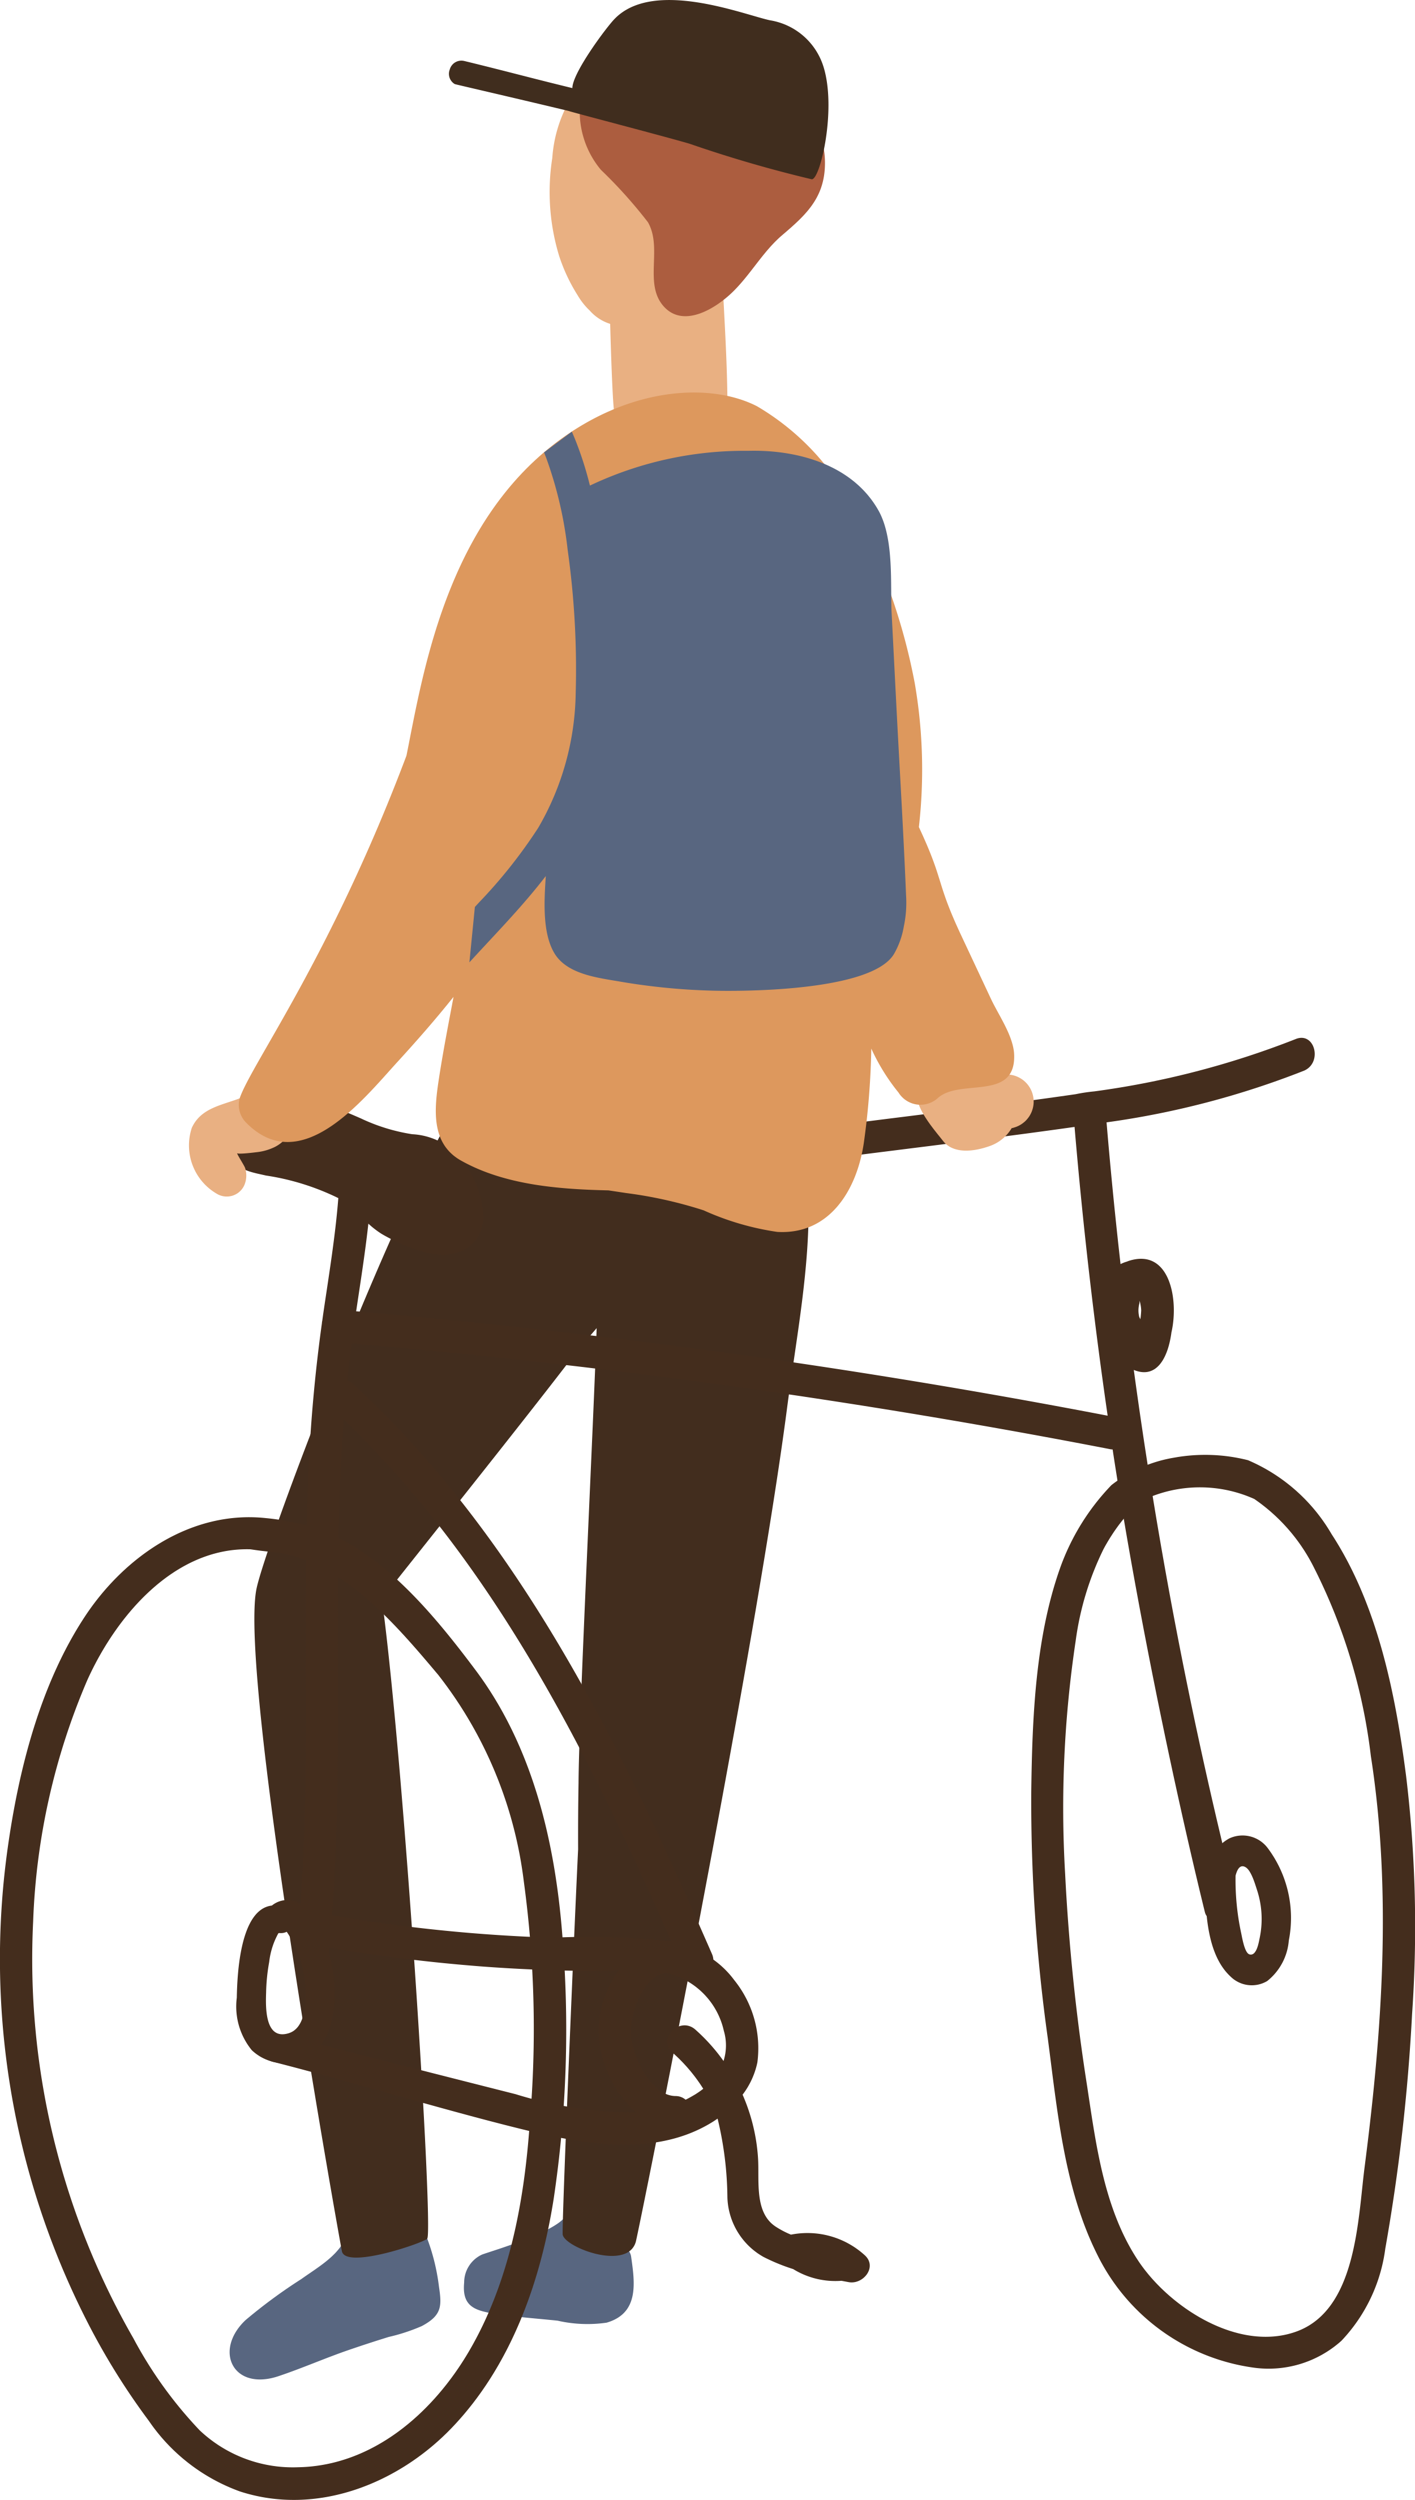
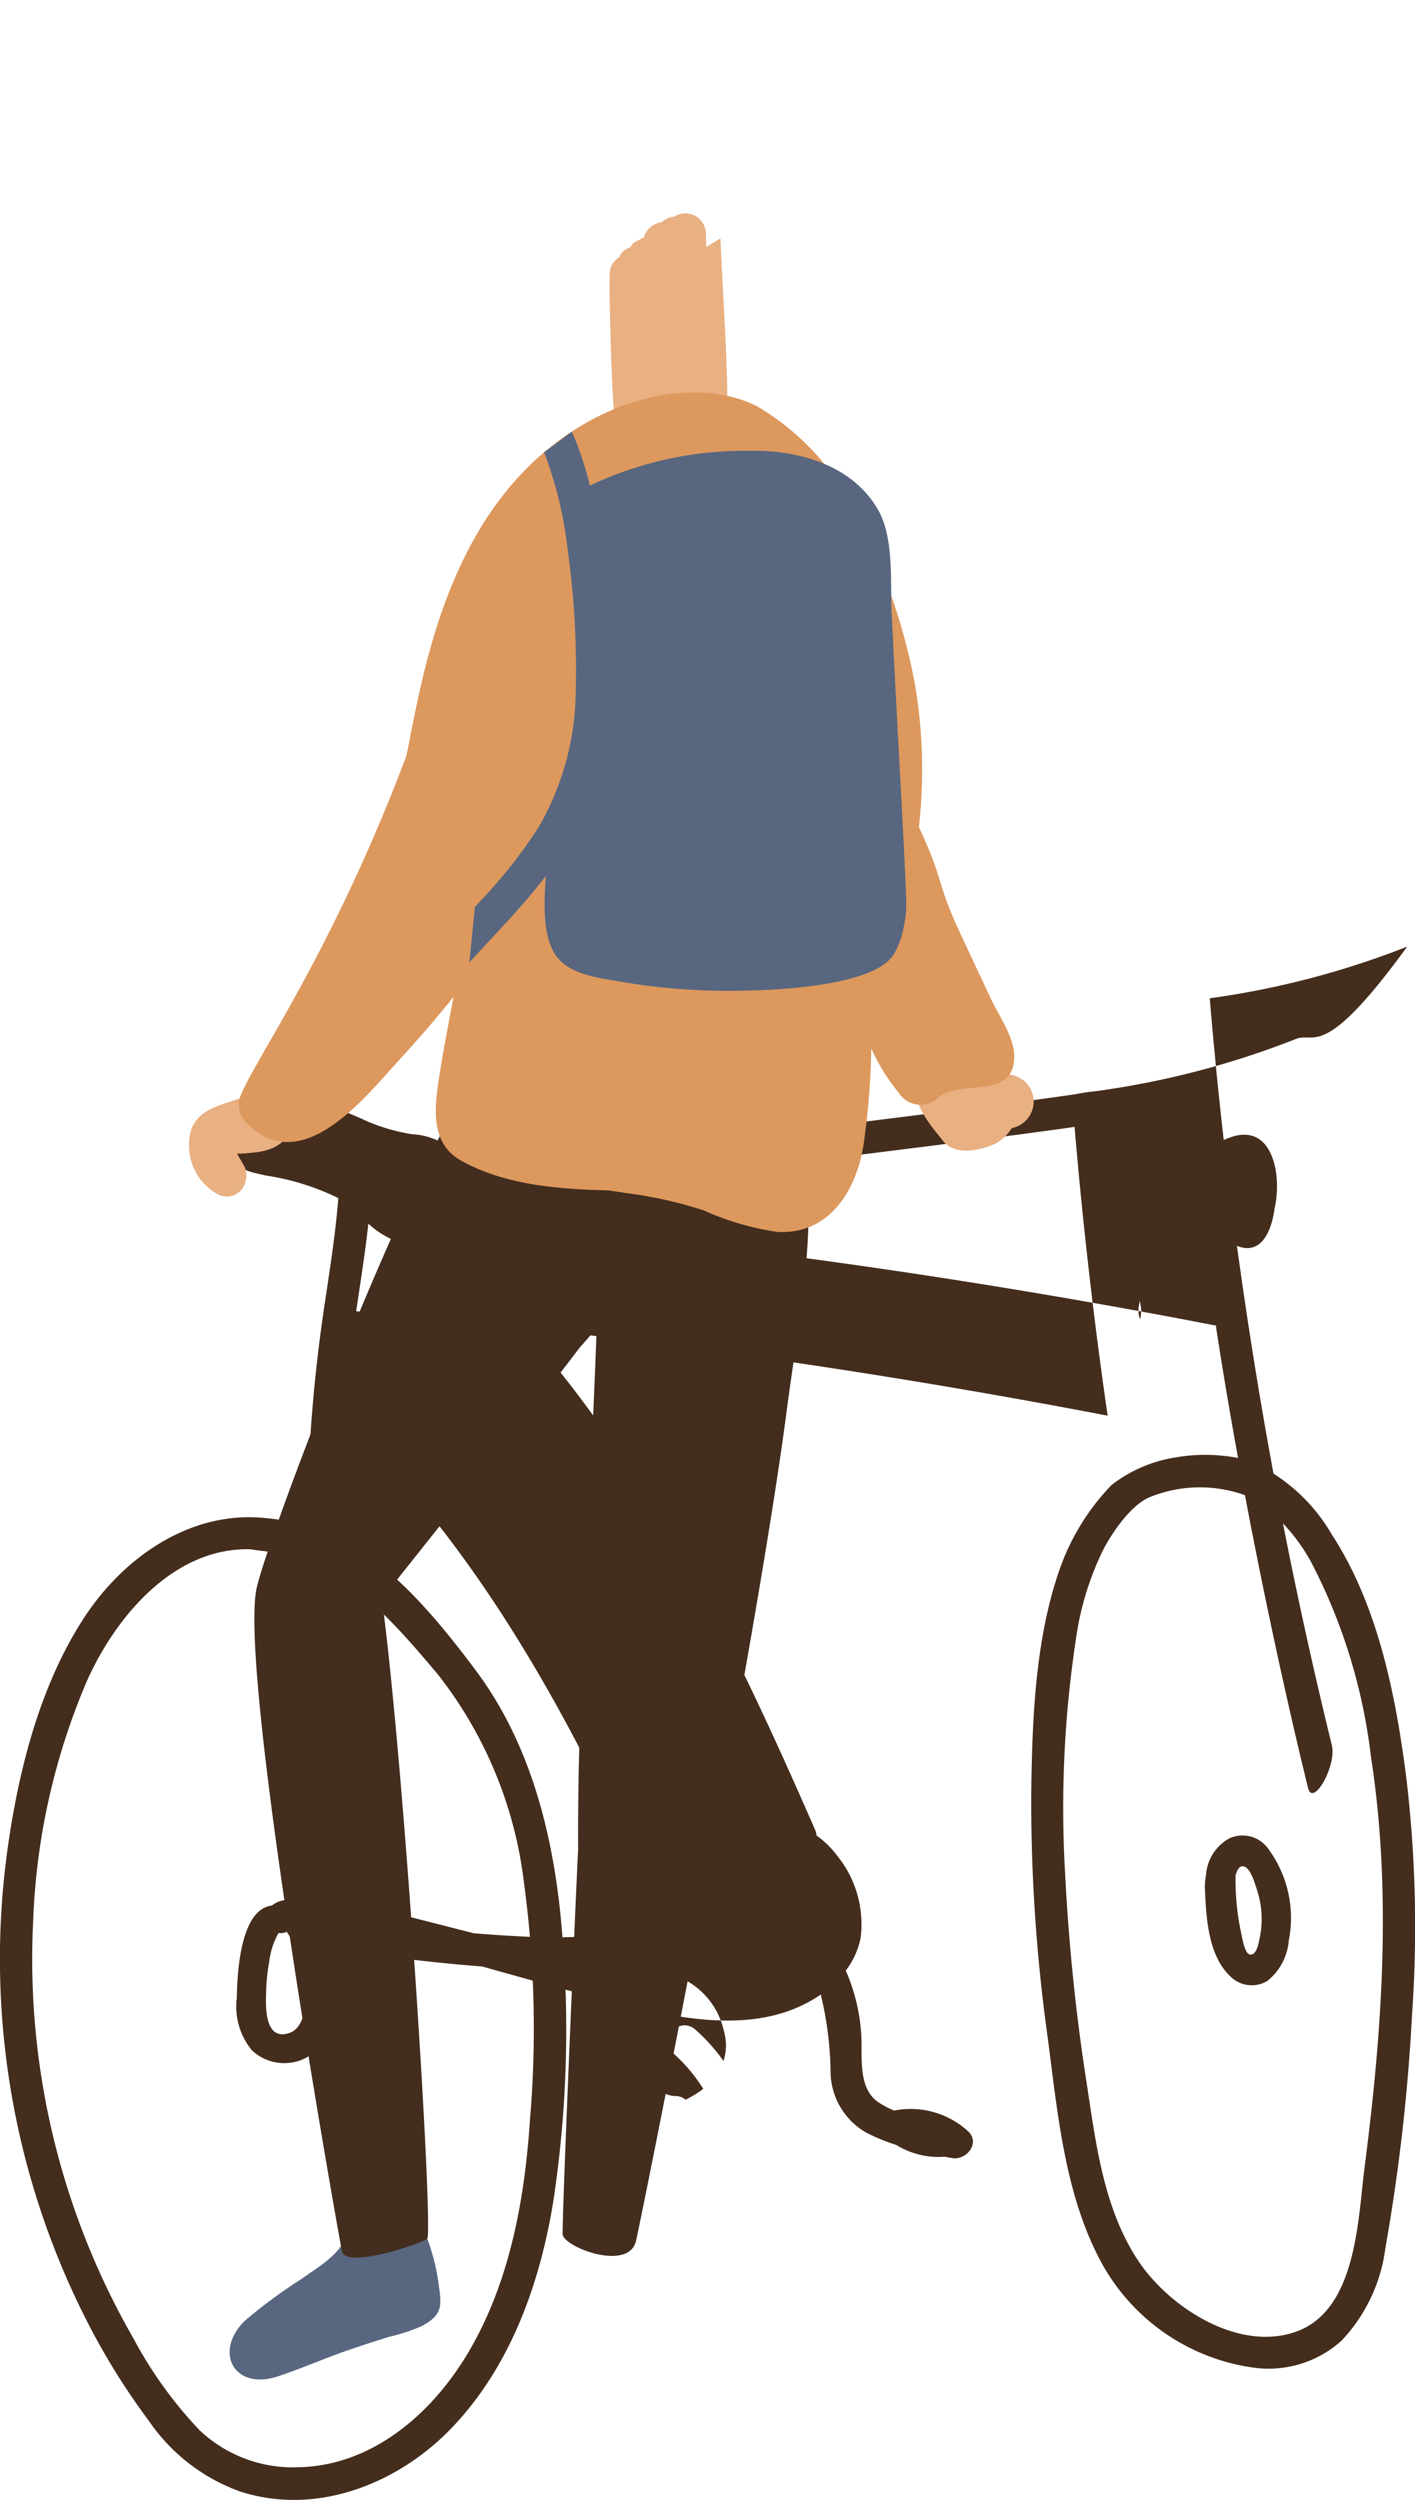
<svg xmlns="http://www.w3.org/2000/svg" width="77.387" height="136.661" viewBox="0 0 77.387 136.661">
  <g id="sec02-illust03" transform="translate(-143.948 -1264.837)">
    <path id="パス_8942" data-name="パス 8942" d="M167.956,1389.846a11.366,11.366,0,0,0-1.149-3.785.934.934,0,0,0-1.593,0,4.154,4.154,0,0,0-.451.813.926.926,0,0,0-1.788-.064c-.3,1.229-1.59,1.927-2.548,2.615a28.551,28.551,0,0,0-3.054,2.247c-1.76,1.668-.678,3.891,1.8,3.063,1.3-.434,2.563-.993,3.862-1.438q1.078-.37,2.169-.707a10.314,10.314,0,0,0,1.806-.592C168.111,1391.414,168.117,1390.91,167.956,1389.846Z" fill="#586680" />
-     <path id="パス_8943" data-name="パス 8943" d="M178.467,1388.217a.729.729,0,0,0-.6-.628,1.416,1.416,0,0,0-1.152-.956c-.034-.005-.068-.008-.1-.01a.93.93,0,0,0-1.694-.689c-.56.959-4.247,2-4.624,2.158a1.679,1.679,0,0,0-.964,1.523c-.147,1.493.8,1.587,2.247,1.785.951.13,1.911.2,2.865.3a7.3,7.3,0,0,0,2.677.109C178.9,1391.294,178.673,1389.655,178.467,1388.217Z" fill="#586680" />
    <path id="パス_8944" data-name="パス 8944" d="M188.16,1330.208a1.44,1.44,0,0,0-2-1.246,1.309,1.309,0,0,0-2.264.092c-.038.087-.074.174-.112.261l.115-.909c.114-.9-.81-1.439-1.609-1.352.048-.326.1-.653.145-.978a1.431,1.431,0,0,0-.966-1.7,1.4,1.4,0,0,0-1.7.966q-.251,1.292-.488,2.585a1.465,1.465,0,0,0-1.383-.356,1.5,1.5,0,0,0-1.56-.707,1.472,1.472,0,0,0-2.115-.2q-.72.661-1.4,1.353a1.224,1.224,0,0,0-1.218.012c.193-.345.385-.691.579-1.035a1.5,1.5,0,0,0-1.064-2.11,1.359,1.359,0,0,0-2.123.274c-3.824,6.388-10.56,24.2-11.025,26.551-.966,4.887,4.592,35.816,4.676,36.2.223,1.018,4.683-.54,4.673-.707.312-.785-1.24-25.689-2.487-34.956.966-1.248,8.246-10.331,10.8-13.719q.479-.539.945-1.085c-.142,4.521-.972,21.218-.99,24.852q-.032,1.818-.023,3.637c-.134,2.652-.868,19.634-.847,21.032.01.689,3.525,2.06,4,.431.146-.5,6.471-31.8,8.267-45.528C187.485,1338.021,188.273,1334.091,188.16,1330.208Z" fill="#422d1e" />
    <path id="パス_8945" data-name="パス 8945" d="M183.35,1277.869c0-.006-.767.469-.768.463l-.03-.75a1.125,1.125,0,0,0-1.735-.9,1.138,1.138,0,0,0-.674.3,1.192,1.192,0,0,0-.955.752c-.01.028-.017.055-.027.083a1.433,1.433,0,0,0-.272.148.857.857,0,0,0-.484.407.915.915,0,0,0-.6.538,1.048,1.048,0,0,0-.514.9c-.046,1.218.136,6.909.242,7.5.1.553,6.206-.026,6.2-.375C183.715,1284.159,183.511,1281.569,183.35,1277.869Z" fill="#e9b082" />
-     <path id="パス_8946" data-name="パス 8946" d="M176.82,1268.275a4.345,4.345,0,0,1,4.989-.1,1.977,1.977,0,0,1,.756.651c1.924,2.7,1.177,6.963-.077,9.786a7.809,7.809,0,0,1-2.77,3.65,2.86,2.86,0,0,1-1.77.393,2.484,2.484,0,0,1-1.747-.84,3.719,3.719,0,0,1-.656-.826,9.567,9.567,0,0,1-1.019-2.166,11.983,11.983,0,0,1-.373-5.35A7.405,7.405,0,0,1,176.82,1268.275Z" fill="#e9b082" />
    <path id="パス_8947" data-name="パス 8947" d="M174.7,1370.606c-.4-5.1-1.622-10.3-4.739-14.464-2.517-3.36-5.772-7.288-9.9-8.062a11.816,11.816,0,0,0-1.565-.253c-4.046-.441-7.722,2.063-9.913,5.391-2.442,3.71-3.623,8.385-4.227,12.737a43.569,43.569,0,0,0,4.263,25.605,37.772,37.772,0,0,0,3.469,5.615,10.237,10.237,0,0,0,4.986,3.861c4.175,1.355,8.628-.41,11.563-3.459,3.247-3.375,4.879-7.995,5.593-12.545A62.56,62.56,0,0,0,174.7,1370.606Zm-1.779,10.281c-.3,4.308-1.114,8.711-3.322,12.482-1.974,3.371-5.27,6.273-9.357,6.343a7.422,7.422,0,0,1-5.372-2.017,22.9,22.9,0,0,1-3.625-5.029,41.571,41.571,0,0,1-5.484-22.788,36.68,36.68,0,0,1,2.96-13.191c1.6-3.548,4.766-7.252,8.889-7.157.086,0,.366.066,1.187.144,3.731.356,6.737,3.894,9.109,6.711a22.8,22.8,0,0,1,4.69,11.31A59.565,59.565,0,0,1,172.919,1380.887Z" fill="#442d1d" />
    <path id="パス_8948" data-name="パス 8948" d="M220.848,1361.921c-.585-4.507-1.553-9.357-4.077-13.222a9.682,9.682,0,0,0-4.571-4.039,9.524,9.524,0,0,0-4.03-.14,7.616,7.616,0,0,0-3.435,1.5,12.635,12.635,0,0,0-2.819,4.562c-1.35,3.826-1.515,8.2-1.568,12.212a93.234,93.234,0,0,0,.9,13.438c.522,3.948.894,8.224,2.7,11.837a11.237,11.237,0,0,0,8.463,6.184,5.963,5.963,0,0,0,4.9-1.454,9.008,9.008,0,0,0,2.4-5.042,104.628,104.628,0,0,0,1.464-12.815A68.745,68.745,0,0,0,220.848,1361.921Zm-2.27,21.389c-.371,2.872-.434,7.837-3.776,9-3.145,1.1-6.907-1.344-8.594-3.872-1.864-2.793-2.309-6.288-2.8-9.534a110.361,110.361,0,0,1-1.207-11.629,61.458,61.458,0,0,1,.575-12.73,16.2,16.2,0,0,1,1.526-5.028c.432-.808,1.5-2.49,2.654-2.886a7.268,7.268,0,0,1,5.589.149,9.916,9.916,0,0,1,3.259,3.741,30.785,30.785,0,0,1,3.117,10.315C220.078,1368.273,219.538,1375.885,218.578,1383.31Z" fill="#442d1d" />
    <path id="パス_8949" data-name="パス 8949" d="M162.116,1372.408a7.032,7.032,0,0,0-1.334-3.084,1.328,1.328,0,0,0-1.964-.318c-1.744.2-1.895,3.746-1.92,5.037a3.774,3.774,0,0,0,.822,2.872,2.583,2.583,0,0,0,2.549.588C162.3,1376.853,162.429,1374.128,162.116,1372.408Zm-2.384,3.579c-1.312.4-1.257-1.452-1.23-2.234a10.327,10.327,0,0,1,.169-1.664,4.2,4.2,0,0,1,.5-1.566l.042-.016a.724.724,0,0,0,.416-.067c.08.117.155.237.225.361a5.764,5.764,0,0,1,.418.885,6.233,6.233,0,0,1,.358,1.522C160.707,1374.023,160.738,1375.683,159.732,1375.987Z" fill="#442d1d" />
    <path id="パス_8950" data-name="パス 8950" d="M213.275,1365.857a1.72,1.72,0,0,0-2.108-.515,2.481,2.481,0,0,0-1.261,1.988,3.9,3.9,0,0,0-.066.676c.07,1.352.1,3.667,1.4,4.875a1.652,1.652,0,0,0,2.012.252,3.144,3.144,0,0,0,1.181-2.212A6.372,6.372,0,0,0,213.275,1365.857Zm-.434,4.919c-.052.24-.167,1.011-.558.9-.284-.082-.412-1-.471-1.24a13.832,13.832,0,0,1-.291-3.061c.085-.328.241-.649.554-.461.3.179.51.906.606,1.2A5.087,5.087,0,0,1,212.841,1370.776Z" fill="#442d1d" />
-     <path id="パス_8951" data-name="パス 8951" d="M214.795,1321.644a47.209,47.209,0,0,1-11,2.855,9.448,9.448,0,0,0-1.015.153c-4.348.629-8.715,1.137-13.073,1.7-1.117.143-1.131,1.919,0,1.774,4.336-.556,8.68-1.072,13.009-1.684q.67,7.919,1.81,15.786a400.958,400.958,0,0,0-41.1-5.707c.238-1.595.491-3.189.668-4.791a5.1,5.1,0,0,0,.729.562,10.041,10.041,0,0,0,2.279.974c1.465.45,3.061,0,3.279-1.714a5.192,5.192,0,0,0-1.864-3.993,3.76,3.76,0,0,0-2.025-.719,10.153,10.153,0,0,1-2.813-.866c-1.564-.684-3.219-1.351-4.956-.931a3.216,3.216,0,0,0-1.978,1.257,1.205,1.205,0,0,0-.179.676,1.386,1.386,0,0,0,.084,1.246c.387.617,1.195.725,1.844.877a13.549,13.549,0,0,1,3.957,1.234c-.169,2.147-.527,4.275-.838,6.41-.014.1-.026.194-.04.291a.938.938,0,0,0-.021.149c-.372,2.662-.61,5.337-.733,8.023-.266,5.826-.073,11.659-.174,17.487-.038,2.181-.121,4.361-.281,6.535l-.041-.007c-1.115-.215-1.5.841-.383,1.058.122.023.155.7.276.72-.053.568.81,1.2.744,1.763-.131,1.132.724,1.061.854-.061.054-.463.1-.926.146-1.39q4.128.7,8.307,1.023,2.731.207,5.474.242c.667.008,1.359-.026,2.053-.04a5.868,5.868,0,0,0-1.119,3.227,6.3,6.3,0,0,0,2.048,4.547,21.929,21.929,0,0,1-6.572-.991q-6.078-1.539-12.155-3.092c-1.106-.282-2.21,1.045-1.1,1.327,4.106,1.044,8.841,2.481,12.95,3.517,3.474.876,7.6,1.8,10.9-.131.151-.088.3-.184.445-.285l.008.022a18.954,18.954,0,0,1,.531,4.284,3.87,3.87,0,0,0,1.969,3.251,10.567,10.567,0,0,0,1.628.667,4.4,4.4,0,0,0,2.641.641l.4.074c.793.143,1.588-.843.863-1.482a4.65,4.65,0,0,0-4.024-1.115,5.075,5.075,0,0,1-.85-.447c-1.163-.776-.875-2.505-.95-3.711a10.286,10.286,0,0,0-.846-3.494,4.386,4.386,0,0,0,.808-1.761,5.932,5.932,0,0,0-1.263-4.5,5.117,5.117,0,0,0-1.143-1.122.96.96,0,0,0-.079-.314c-4.93-11.276-10.448-22.725-19.655-31.177a.97.97,0,0,0-.289-.183q.1-1.005.237-2.01a396.317,396.317,0,0,1,41.479,5.779,1.017,1.017,0,0,0,.142.016c1.195,7.872,3.144,17.54,5.041,25.275.272,1.109,1.578-1.211,1.306-2.322a263.949,263.949,0,0,1-5.189-27.3c1.262.519,1.878-.682,2.059-2.056.414-1.8-.1-4.638-2.349-3.9-.032.011-.061.024-.093.036a1.817,1.817,0,0,0-.342.136q-.439-3.868-.765-7.75a46.852,46.852,0,0,0,10.8-2.825C216.3,1322.922,215.85,1321.2,214.795,1321.644Zm-31.26,54.21a2.807,2.807,0,0,1-.017,1.65,10.124,10.124,0,0,0-1.54-1.716c-.852-.754-2.111.5-1.254,1.254a9.068,9.068,0,0,1,1.685,1.981,4.794,4.794,0,0,1-.451.314c-.168.1-.34.2-.514.283a.843.843,0,0,0-.554-.2c-1.376-.019-2.391-2.242-2.442-3.4-.046-1.028.631-3.146,1.9-3.333.1.02.194.042.29.066A4.188,4.188,0,0,1,183.535,1375.854Zm-2.887-4.92c-.071,0-.141,0-.21.006a40.508,40.508,0,0,0-6.241-.175,87.031,87.031,0,0,1-12.088-1.223c.676-9.011-.043-18.092.638-27.1C170.953,1350.309,176.1,1360.639,180.648,1370.934Zm25.605-34.806a1.04,1.04,0,0,0,.023-.186,3.03,3.03,0,0,1,.071.358c.007.054.011.11.014.166-.007.163-.023.326-.046.488-.036-.071-.06-.122-.061-.126A1.442,1.442,0,0,1,206.253,1336.128Z" fill="#442d1d" />
+     <path id="パス_8951" data-name="パス 8951" d="M214.795,1321.644a47.209,47.209,0,0,1-11,2.855,9.448,9.448,0,0,0-1.015.153c-4.348.629-8.715,1.137-13.073,1.7-1.117.143-1.131,1.919,0,1.774,4.336-.556,8.68-1.072,13.009-1.684q.67,7.919,1.81,15.786a400.958,400.958,0,0,0-41.1-5.707c.238-1.595.491-3.189.668-4.791a5.1,5.1,0,0,0,.729.562,10.041,10.041,0,0,0,2.279.974c1.465.45,3.061,0,3.279-1.714a5.192,5.192,0,0,0-1.864-3.993,3.76,3.76,0,0,0-2.025-.719,10.153,10.153,0,0,1-2.813-.866c-1.564-.684-3.219-1.351-4.956-.931a3.216,3.216,0,0,0-1.978,1.257,1.205,1.205,0,0,0-.179.676,1.386,1.386,0,0,0,.084,1.246c.387.617,1.195.725,1.844.877a13.549,13.549,0,0,1,3.957,1.234c-.169,2.147-.527,4.275-.838,6.41-.014.1-.026.194-.04.291a.938.938,0,0,0-.021.149c-.372,2.662-.61,5.337-.733,8.023-.266,5.826-.073,11.659-.174,17.487-.038,2.181-.121,4.361-.281,6.535l-.041-.007c-1.115-.215-1.5.841-.383,1.058.122.023.155.7.276.72-.053.568.81,1.2.744,1.763-.131,1.132.724,1.061.854-.061.054-.463.1-.926.146-1.39q4.128.7,8.307,1.023,2.731.207,5.474.242c.667.008,1.359-.026,2.053-.04q-6.078-1.539-12.155-3.092c-1.106-.282-2.21,1.045-1.1,1.327,4.106,1.044,8.841,2.481,12.95,3.517,3.474.876,7.6,1.8,10.9-.131.151-.088.3-.184.445-.285l.008.022a18.954,18.954,0,0,1,.531,4.284,3.87,3.87,0,0,0,1.969,3.251,10.567,10.567,0,0,0,1.628.667,4.4,4.4,0,0,0,2.641.641l.4.074c.793.143,1.588-.843.863-1.482a4.65,4.65,0,0,0-4.024-1.115,5.075,5.075,0,0,1-.85-.447c-1.163-.776-.875-2.505-.95-3.711a10.286,10.286,0,0,0-.846-3.494,4.386,4.386,0,0,0,.808-1.761,5.932,5.932,0,0,0-1.263-4.5,5.117,5.117,0,0,0-1.143-1.122.96.96,0,0,0-.079-.314c-4.93-11.276-10.448-22.725-19.655-31.177a.97.97,0,0,0-.289-.183q.1-1.005.237-2.01a396.317,396.317,0,0,1,41.479,5.779,1.017,1.017,0,0,0,.142.016c1.195,7.872,3.144,17.54,5.041,25.275.272,1.109,1.578-1.211,1.306-2.322a263.949,263.949,0,0,1-5.189-27.3c1.262.519,1.878-.682,2.059-2.056.414-1.8-.1-4.638-2.349-3.9-.032.011-.061.024-.093.036a1.817,1.817,0,0,0-.342.136q-.439-3.868-.765-7.75a46.852,46.852,0,0,0,10.8-2.825C216.3,1322.922,215.85,1321.2,214.795,1321.644Zm-31.26,54.21a2.807,2.807,0,0,1-.017,1.65,10.124,10.124,0,0,0-1.54-1.716c-.852-.754-2.111.5-1.254,1.254a9.068,9.068,0,0,1,1.685,1.981,4.794,4.794,0,0,1-.451.314c-.168.1-.34.2-.514.283a.843.843,0,0,0-.554-.2c-1.376-.019-2.391-2.242-2.442-3.4-.046-1.028.631-3.146,1.9-3.333.1.02.194.042.29.066A4.188,4.188,0,0,1,183.535,1375.854Zm-2.887-4.92c-.071,0-.141,0-.21.006a40.508,40.508,0,0,0-6.241-.175,87.031,87.031,0,0,1-12.088-1.223c.676-9.011-.043-18.092.638-27.1C170.953,1350.309,176.1,1360.639,180.648,1370.934Zm25.605-34.806a1.04,1.04,0,0,0,.023-.186,3.03,3.03,0,0,1,.071.358c.007.054.011.11.014.166-.007.163-.023.326-.046.488-.036-.071-.06-.122-.061-.126A1.442,1.442,0,0,1,206.253,1336.128Z" fill="#442d1d" />
    <path id="パス_8952" data-name="パス 8952" d="M159.137,1325.036a.8.8,0,0,0-1.26-.578c-1.1.793-2.806.638-3.439,2.034a3.055,3.055,0,0,0,1.43,3.639,1.053,1.053,0,0,0,1.429-.476,1.34,1.34,0,0,0,.057-.965c-.04-.135-.464-.772-.439-.826-.048.1.983-.03,1.041-.038a2.984,2.984,0,0,0,.973-.265,1.886,1.886,0,0,0,1.09-1.672A.793.793,0,0,0,159.137,1325.036Z" fill="#e9b082" />
-     <path id="パス_8953" data-name="パス 8953" d="M183.083,1267.585a10.033,10.033,0,0,0-4.1-.344,3.956,3.956,0,0,0-3.262,2.867,4.977,4.977,0,0,0,1.09,4.012,26.043,26.043,0,0,1,2.572,2.864c.8,1.391-.2,3.288.8,4.527,1.063,1.313,2.837.234,3.772-.652,1.024-.97,1.694-2.248,2.772-3.167,1.247-1.064,2.255-1.971,2.334-3.722C189.215,1270.687,185.912,1268.356,183.083,1267.585Z" fill="#ac5d3f" />
    <path id="パス_8954" data-name="パス 8954" d="M199.216,1323.591a2.148,2.148,0,0,0-.326-.03,2.706,2.706,0,0,0-.281-.25c-.338-.256-.742.056-.82.4a.546.546,0,0,0-.936.181c-.031-.051-.059-.1-.092-.154-.217-.338-.852-.368-.991.05l-.005-.007a.571.571,0,0,0-.887.135.526.526,0,0,0-.775.328c-.26,1.005.838,2.221,1.42,2.963s1.721.576,2.543.284a2.268,2.268,0,0,0,1.211-.983.545.545,0,0,0,.124-.03A1.479,1.479,0,0,0,199.216,1323.591Z" fill="#e9b082" />
    <path id="パス_8955" data-name="パス 8955" d="M198.145,1319.444l-1.626-3.467c-1.409-3-.908-2.922-2.317-5.926a27.771,27.771,0,0,0-.221-7.839,32.892,32.892,0,0,0-3.023-8.872,13.736,13.736,0,0,0-5.6-6.29c-2.137-1.107-5.8-1.168-9.481.974-7.381,4.3-8.752,13.43-9.7,18.123-4.136,10.969-8.477,16.85-9.118,18.72a1.375,1.375,0,0,0,.355,1.346c3,3.04,6.384-1.261,8.28-3.334,1.053-1.15,2.084-2.326,3.058-3.547-.278,1.476-.566,2.952-.794,4.434-.255,1.661-.478,3.572,1.205,4.516,2.377,1.334,5.319,1.567,8.064,1.629l.991.149a23.548,23.548,0,0,1,4.21.941,14.988,14.988,0,0,0,4.031,1.18c2.9.167,4.369-2.354,4.734-4.881a41.828,41.828,0,0,0,.406-5.142,11.065,11.065,0,0,0,1.489,2.405,1.415,1.415,0,0,0,2.173.28c1.225-1.053,4.214.188,4.153-2.314C199.392,1321.5,198.574,1320.357,198.145,1319.444Z" fill="#dd985d" />
-     <path id="パス_8956" data-name="パス 8956" d="M188.968,1268.432a3.677,3.677,0,0,0-2.911-2.486c-1.466-.317-6.411-2.3-8.528-.043-.484.516-2.278,2.935-2.278,3.75-2.3-.559-3.607-.922-5.908-1.481a.661.661,0,0,0-.794.451l-.027.083a.651.651,0,0,0,.3.729c.026.013,3.87.9,6.248,1.474.026.03,5.088,1.347,6.584,1.783a69.57,69.57,0,0,0,6.686,1.945C188.8,1274.693,189.729,1270.764,188.968,1268.432Z" fill="#402d1e" />
    <path id="パス_8957" data-name="パス 8957" d="M193.5,1313.767c-.138-3.43-.35-6.858-.526-10.287q-.131-2.571-.263-5.143c-.077-1.511.147-4.048-.714-5.585-1.4-2.5-4.42-3.343-7.132-3.27a19.7,19.7,0,0,0-8.654,1.9,18.779,18.779,0,0,0-.84-2.6c-.048-.117-.148-.348-.148-.348l-1.521,1.135s.086.216.127.324a21.737,21.737,0,0,1,1.165,5.006,46.822,46.822,0,0,1,.439,7.829,15.03,15.03,0,0,1-2.047,7.359,27.334,27.334,0,0,1-3.236,4.08l-.231.251-.3,3.028.179-.195c1.353-1.471,2.775-2.928,4-4.524-.086,1.321-.2,3.081.463,4.208.7,1.185,2.429,1.356,3.649,1.571a35.2,35.2,0,0,0,4.839.482c1.336.048,8.862.117,10.1-2.015a4.522,4.522,0,0,0,.527-1.478A6.27,6.27,0,0,0,193.5,1313.767Z" fill="#586680" />
  </g>
</svg>